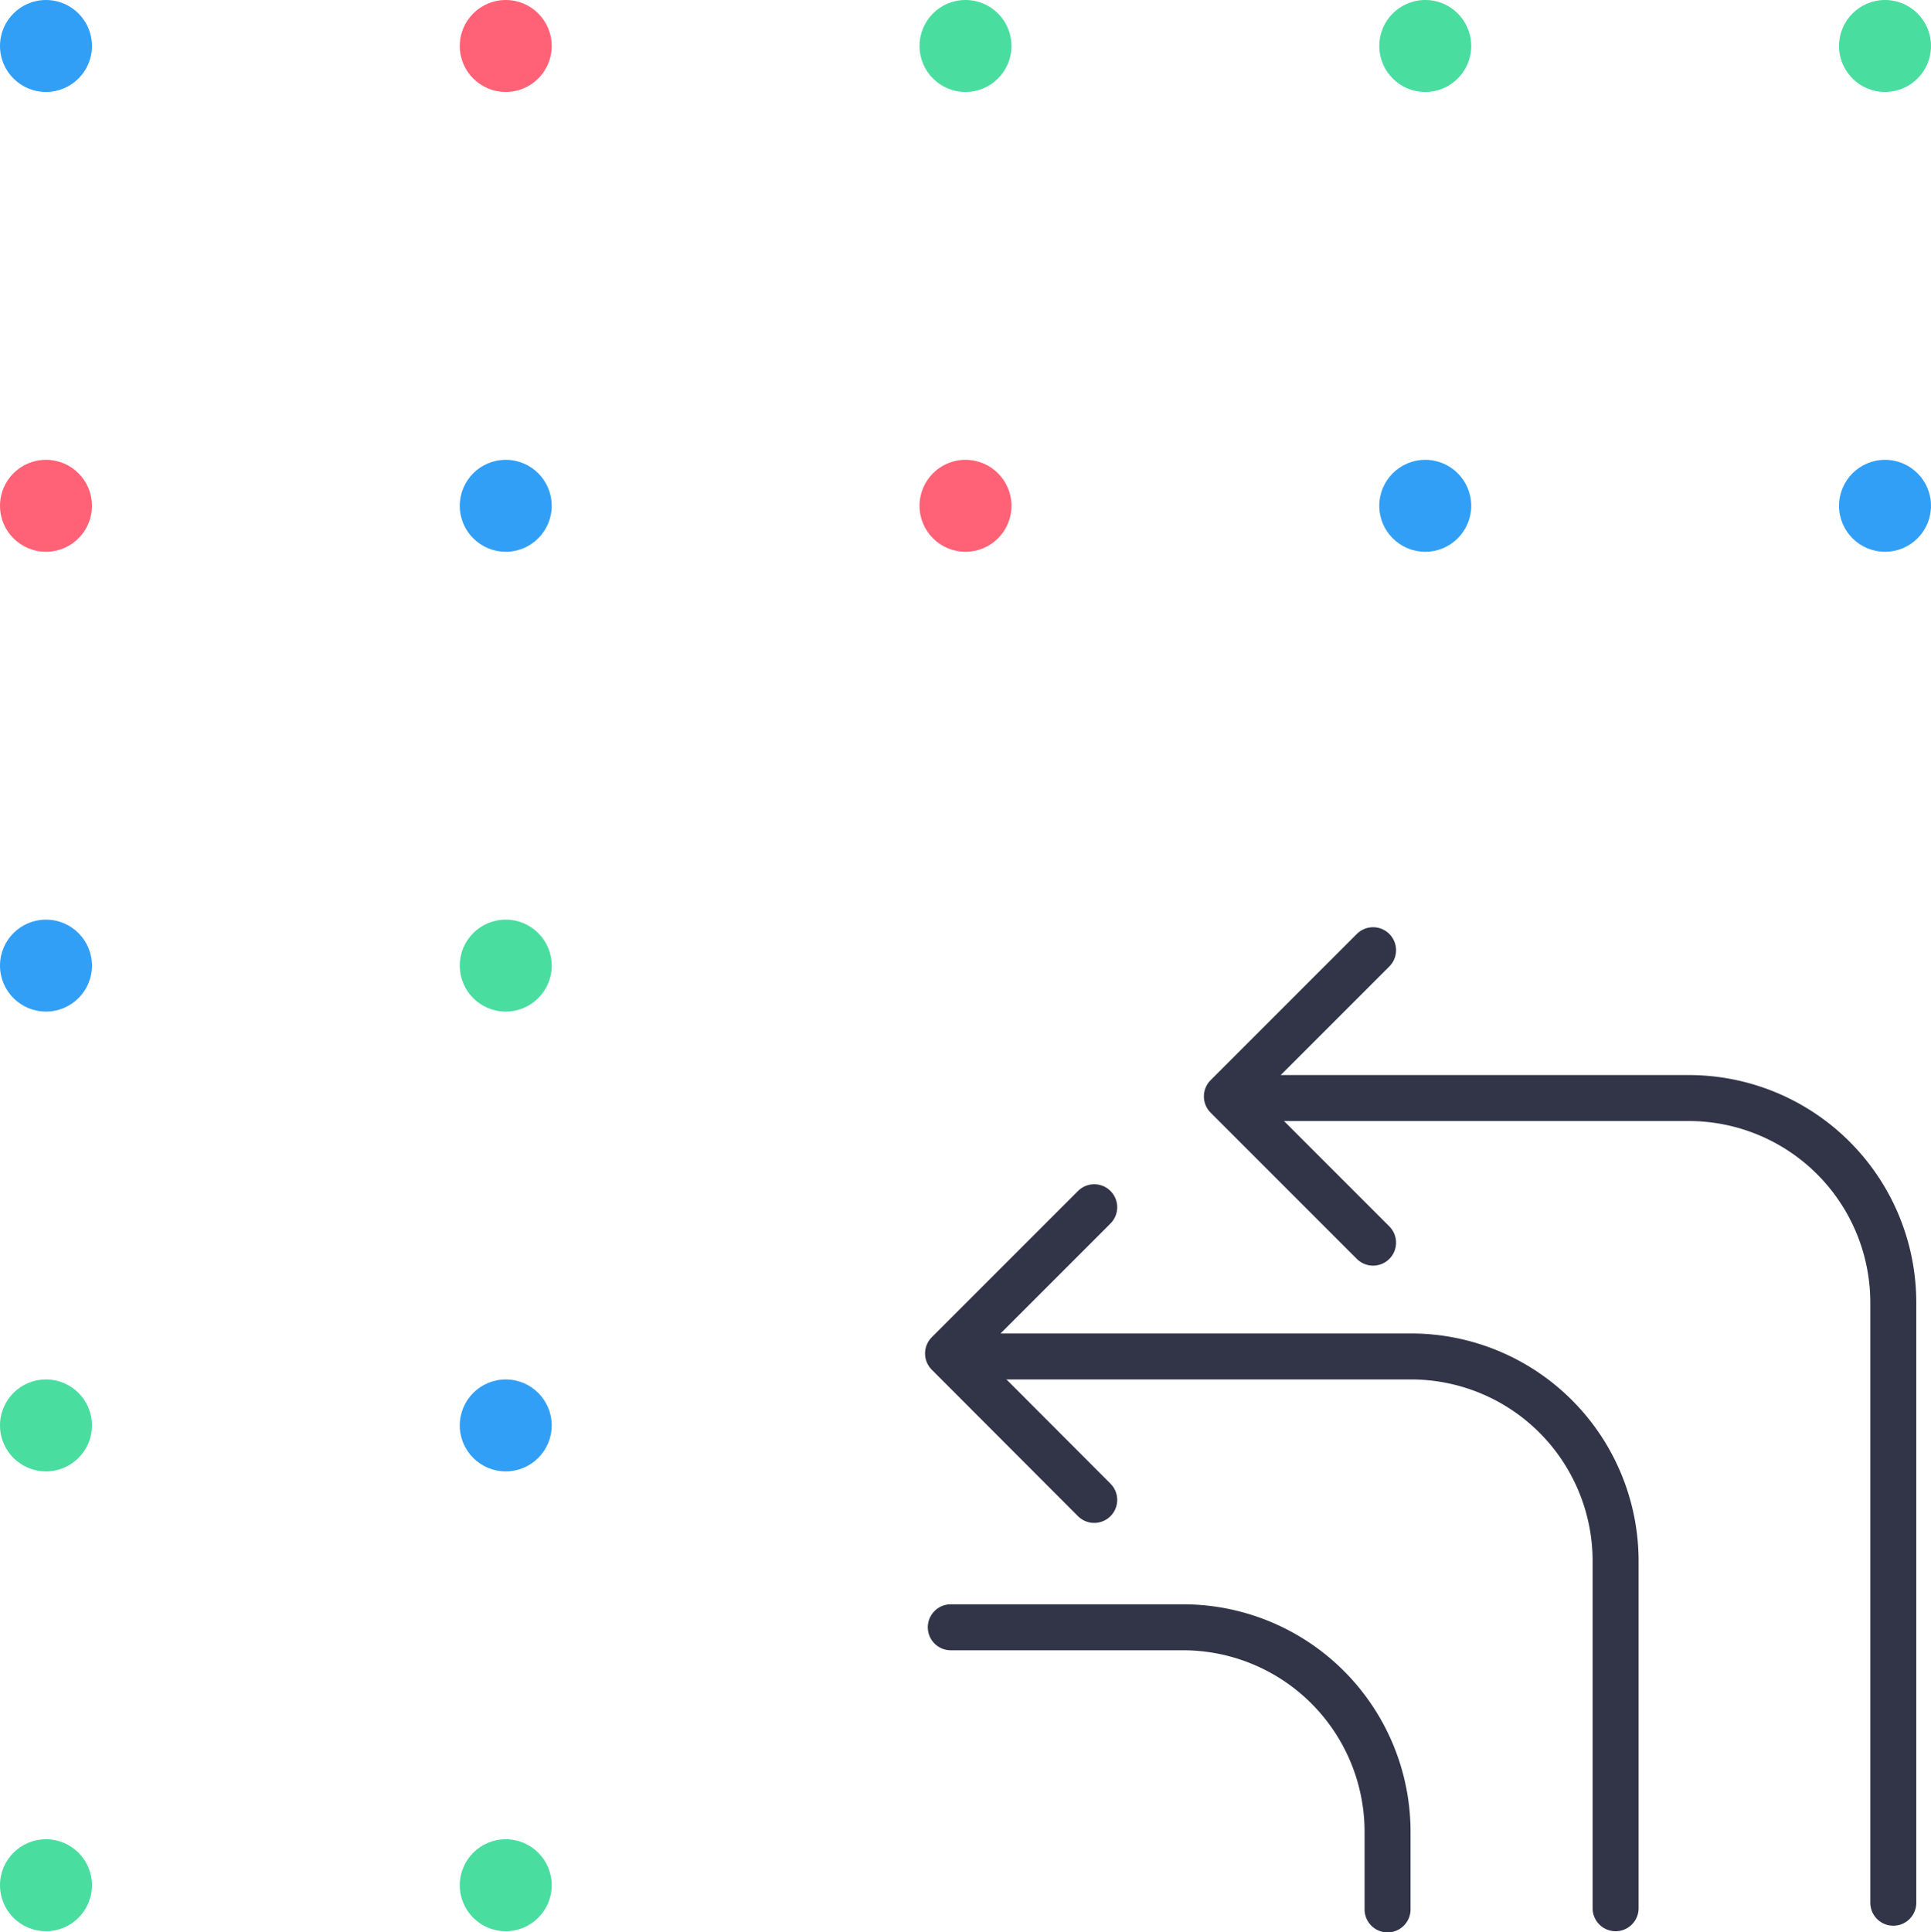
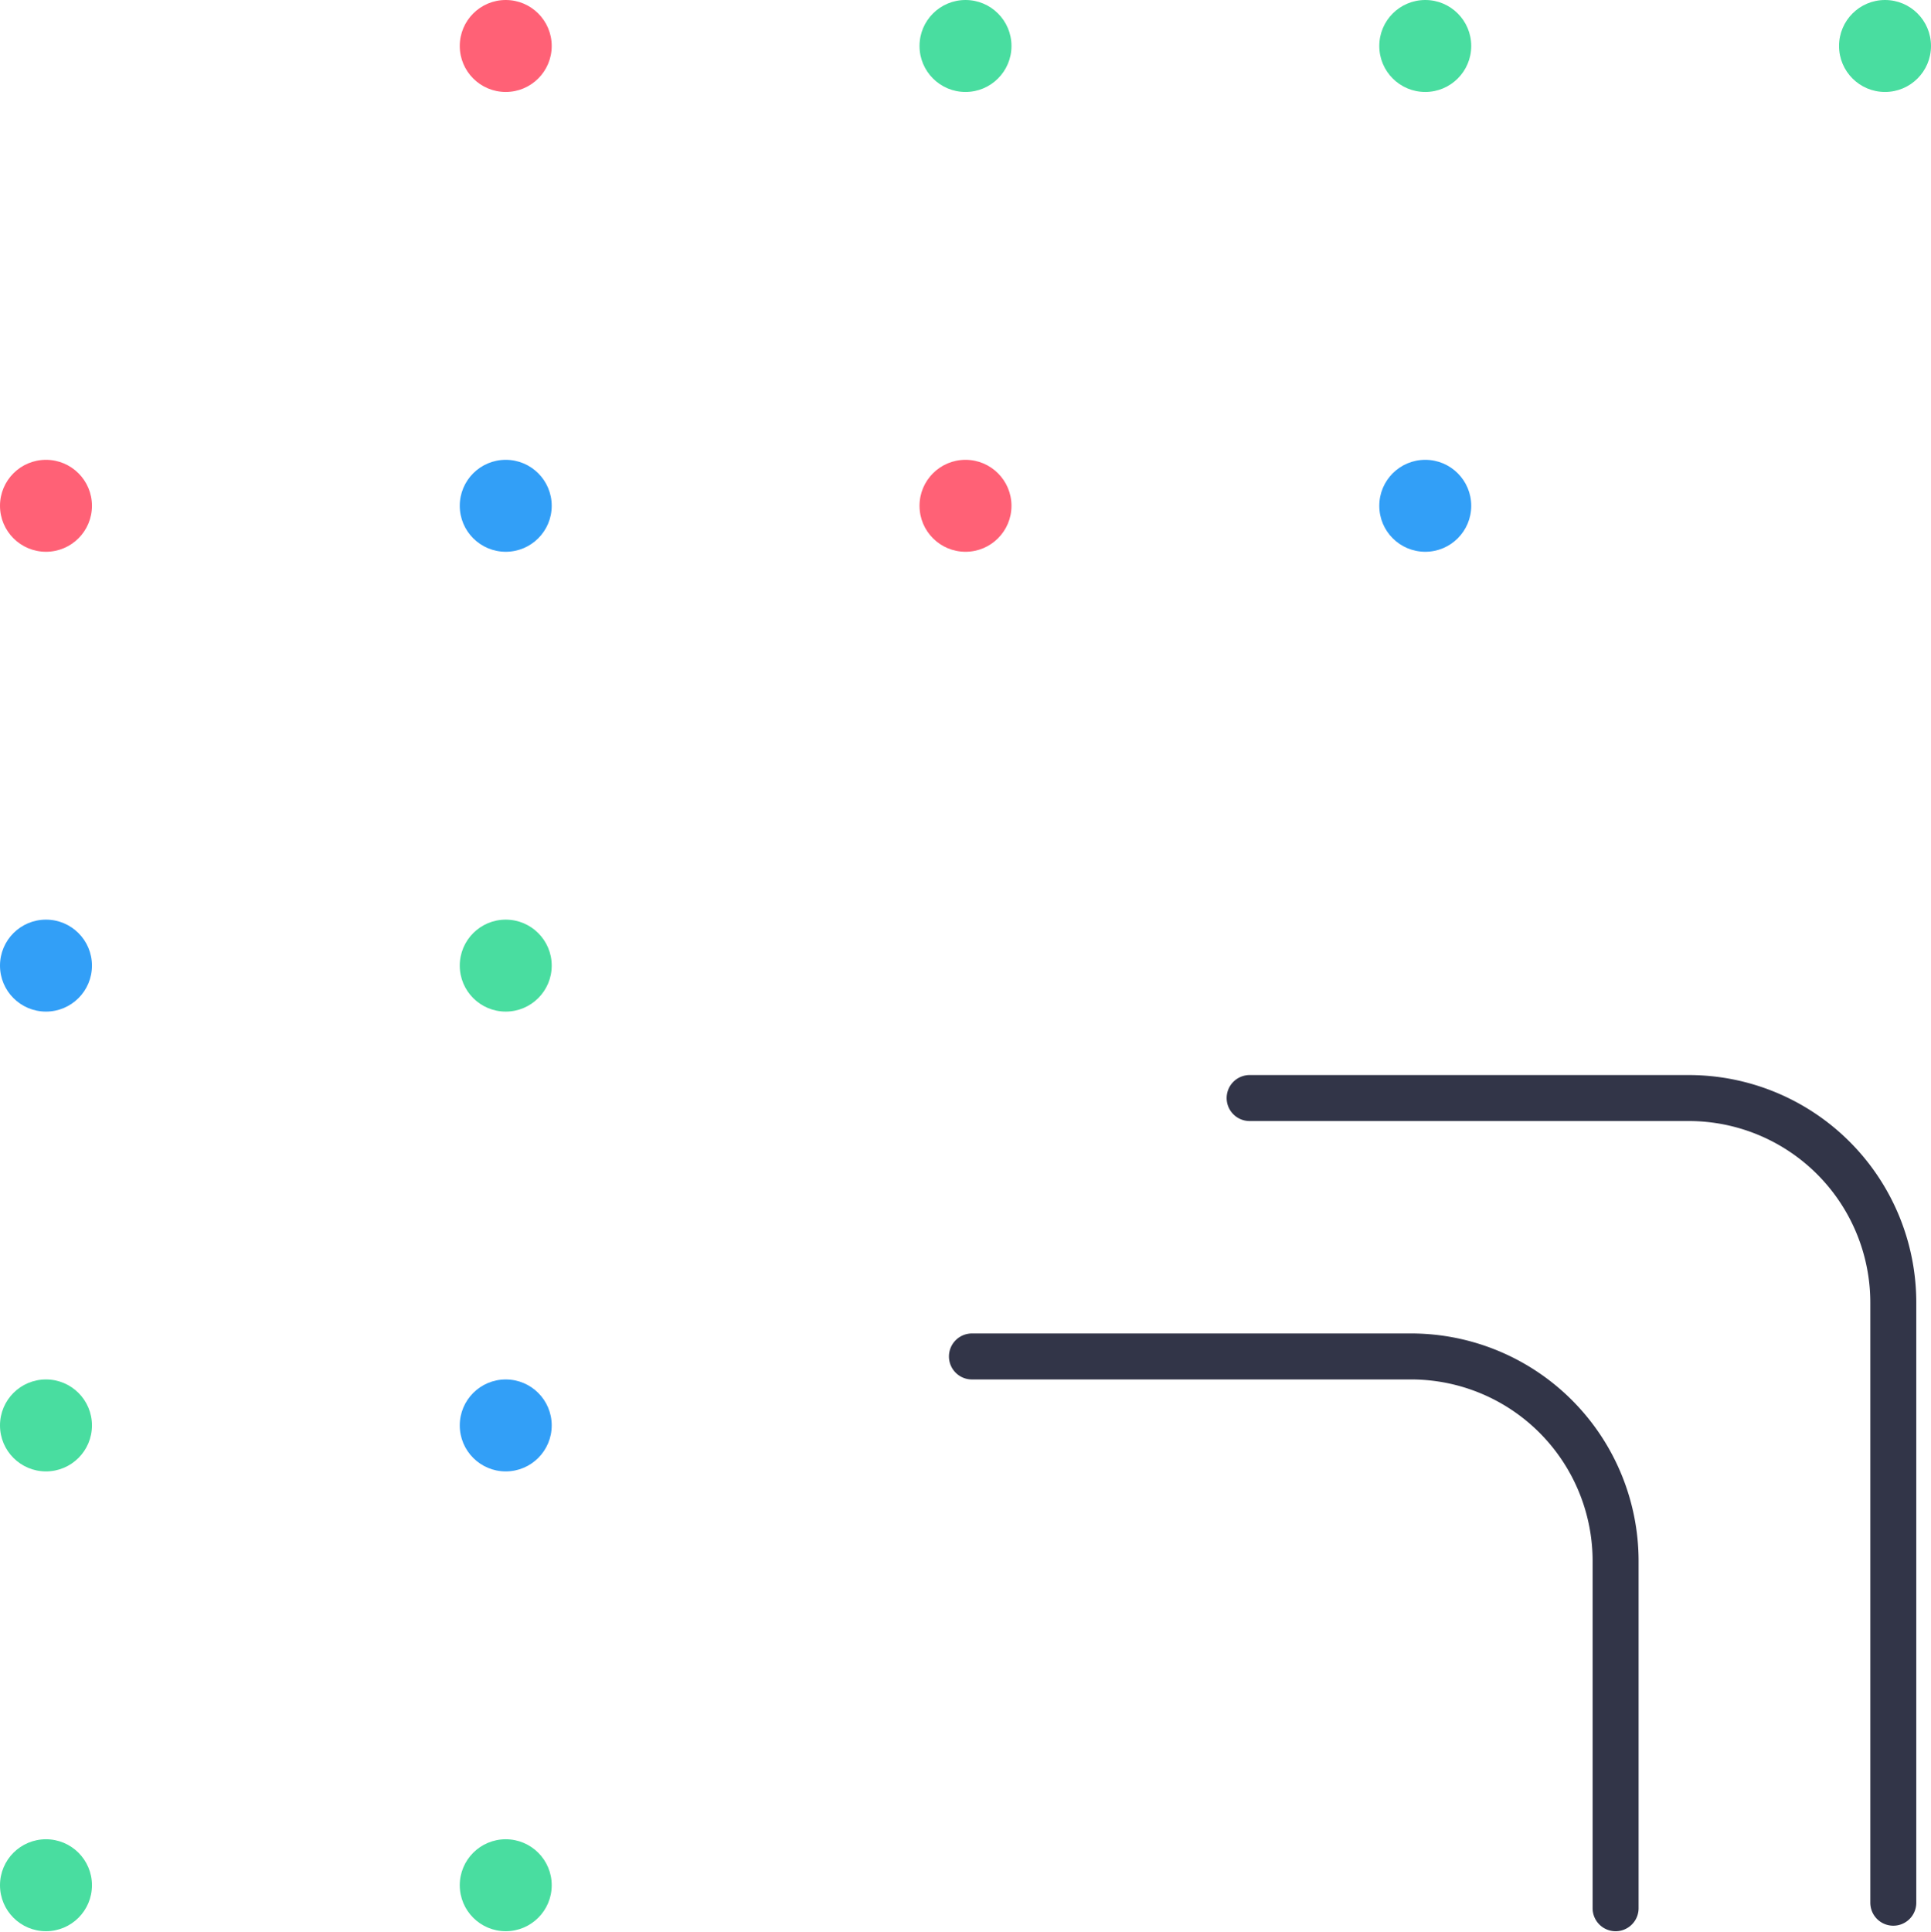
<svg xmlns="http://www.w3.org/2000/svg" width="84" height="84.05" viewBox="0 0 84 84.05">
  <defs>
    <style>.cls-1{fill:#49dda0;}.cls-2{fill:#ff6176;}.cls-3{fill:#329ff7;}.cls-4{fill:none;stroke:#323548;stroke-linecap:round;stroke-linejoin:round;stroke-width:2px;}</style>
  </defs>
  <title>simple-reply-services</title>
  <g id="Layer_2" data-name="Layer 2">
    <g id="Layer_1-2" data-name="Layer 1">
      <circle class="cls-1" cx="82" cy="2" r="2" />
      <circle class="cls-1" cx="62" cy="2" r="2" />
      <circle class="cls-1" cx="42" cy="2" r="2" />
      <circle class="cls-2" cx="22" cy="2" r="2" />
-       <circle class="cls-3" cx="2" cy="2" r="2" />
-       <circle class="cls-3" cx="82" cy="22" r="2" />
      <circle class="cls-3" cx="62" cy="22" r="2" />
      <circle class="cls-2" cx="42" cy="22" r="2" />
      <circle class="cls-3" cx="22" cy="22" r="2" />
      <circle class="cls-2" cx="2" cy="22" r="2" />
      <circle class="cls-1" cx="22" cy="42" r="2" />
      <circle class="cls-3" cx="2" cy="42" r="2" />
      <circle class="cls-3" cx="22" cy="62" r="2" />
      <circle class="cls-1" cx="2" cy="62" r="2" />
      <circle class="cls-1" cx="22" cy="82" r="2" />
      <circle class="cls-1" cx="2" cy="82" r="2" />
-       <polyline class="cls-4" points="59.73 54.05 53.37 47.69 59.73 41.33" />
      <path class="cls-4" d="M54.36,47.76h19.1a8.9,8.9,0,0,1,8.9,8.91V82.76" />
-       <polyline class="cls-4" points="47.6 65.24 41.24 58.87 47.6 52.51" />
      <path class="cls-4" d="M42.28,59h19.1a8.9,8.9,0,0,1,8.9,8.9V83" />
-       <path class="cls-4" d="M41.36,70.78h10.1a8.9,8.9,0,0,1,8.9,8.91v3.36" />
    </g>
  </g>
</svg>